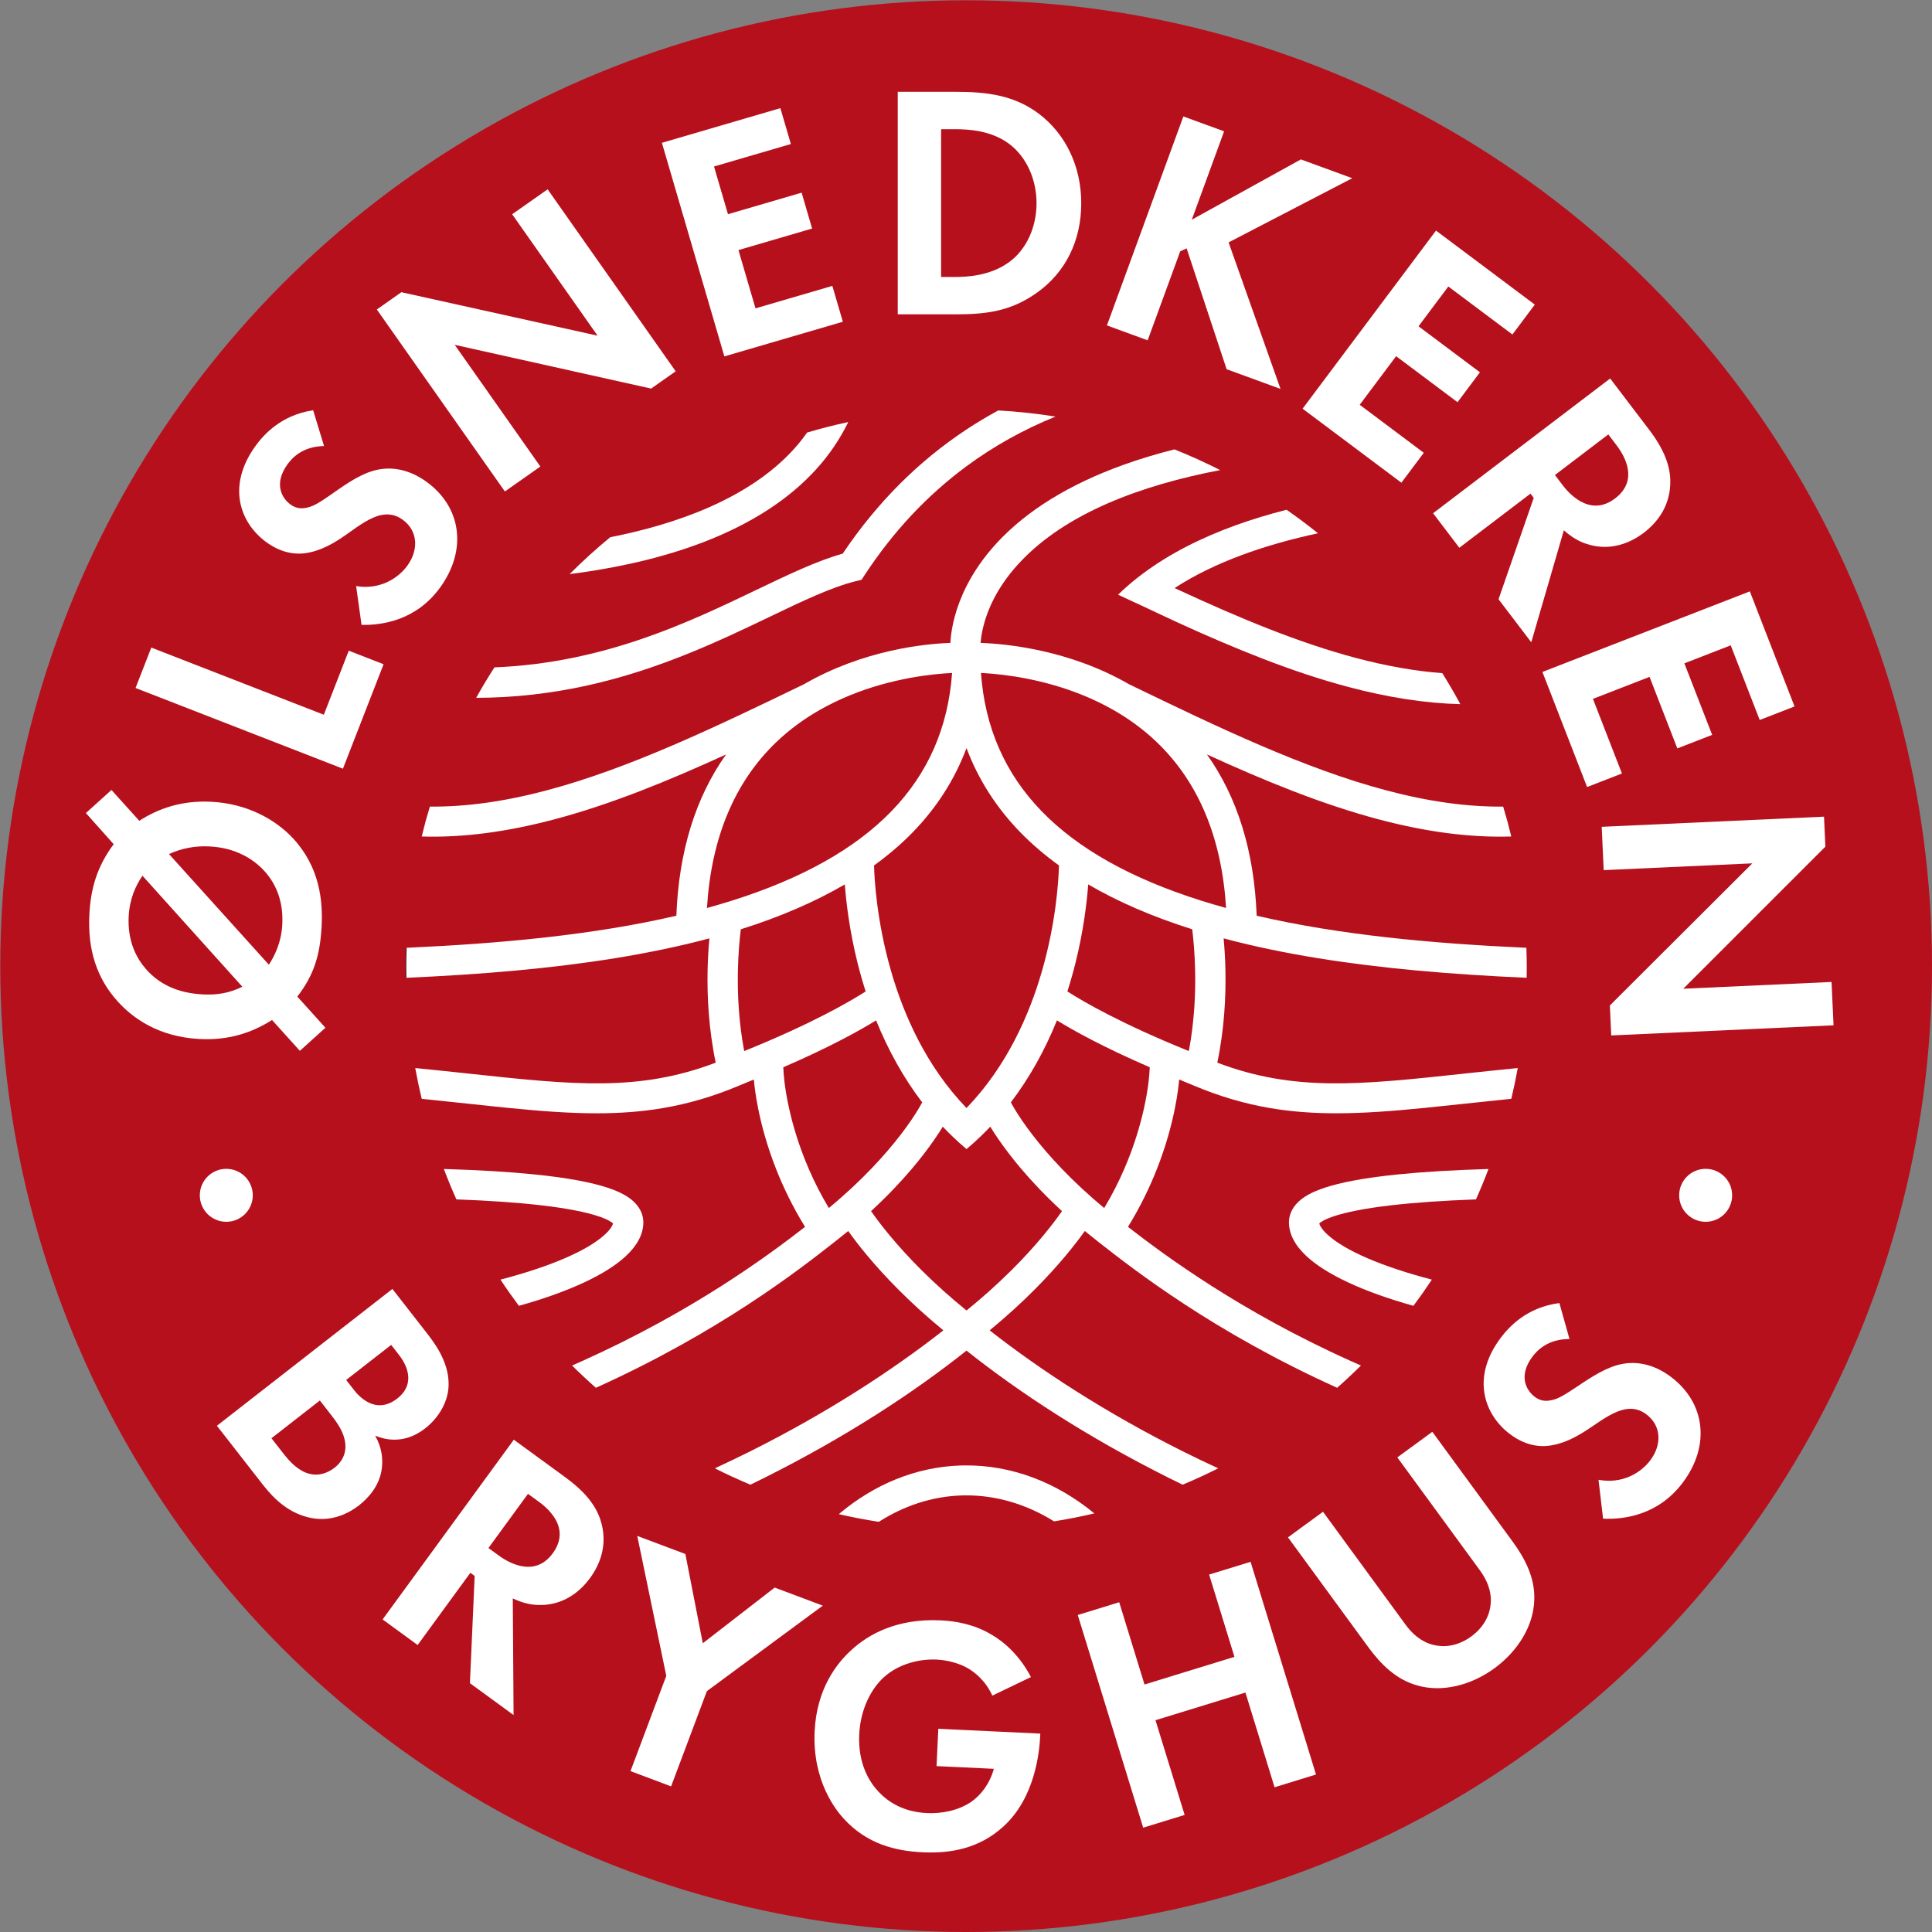
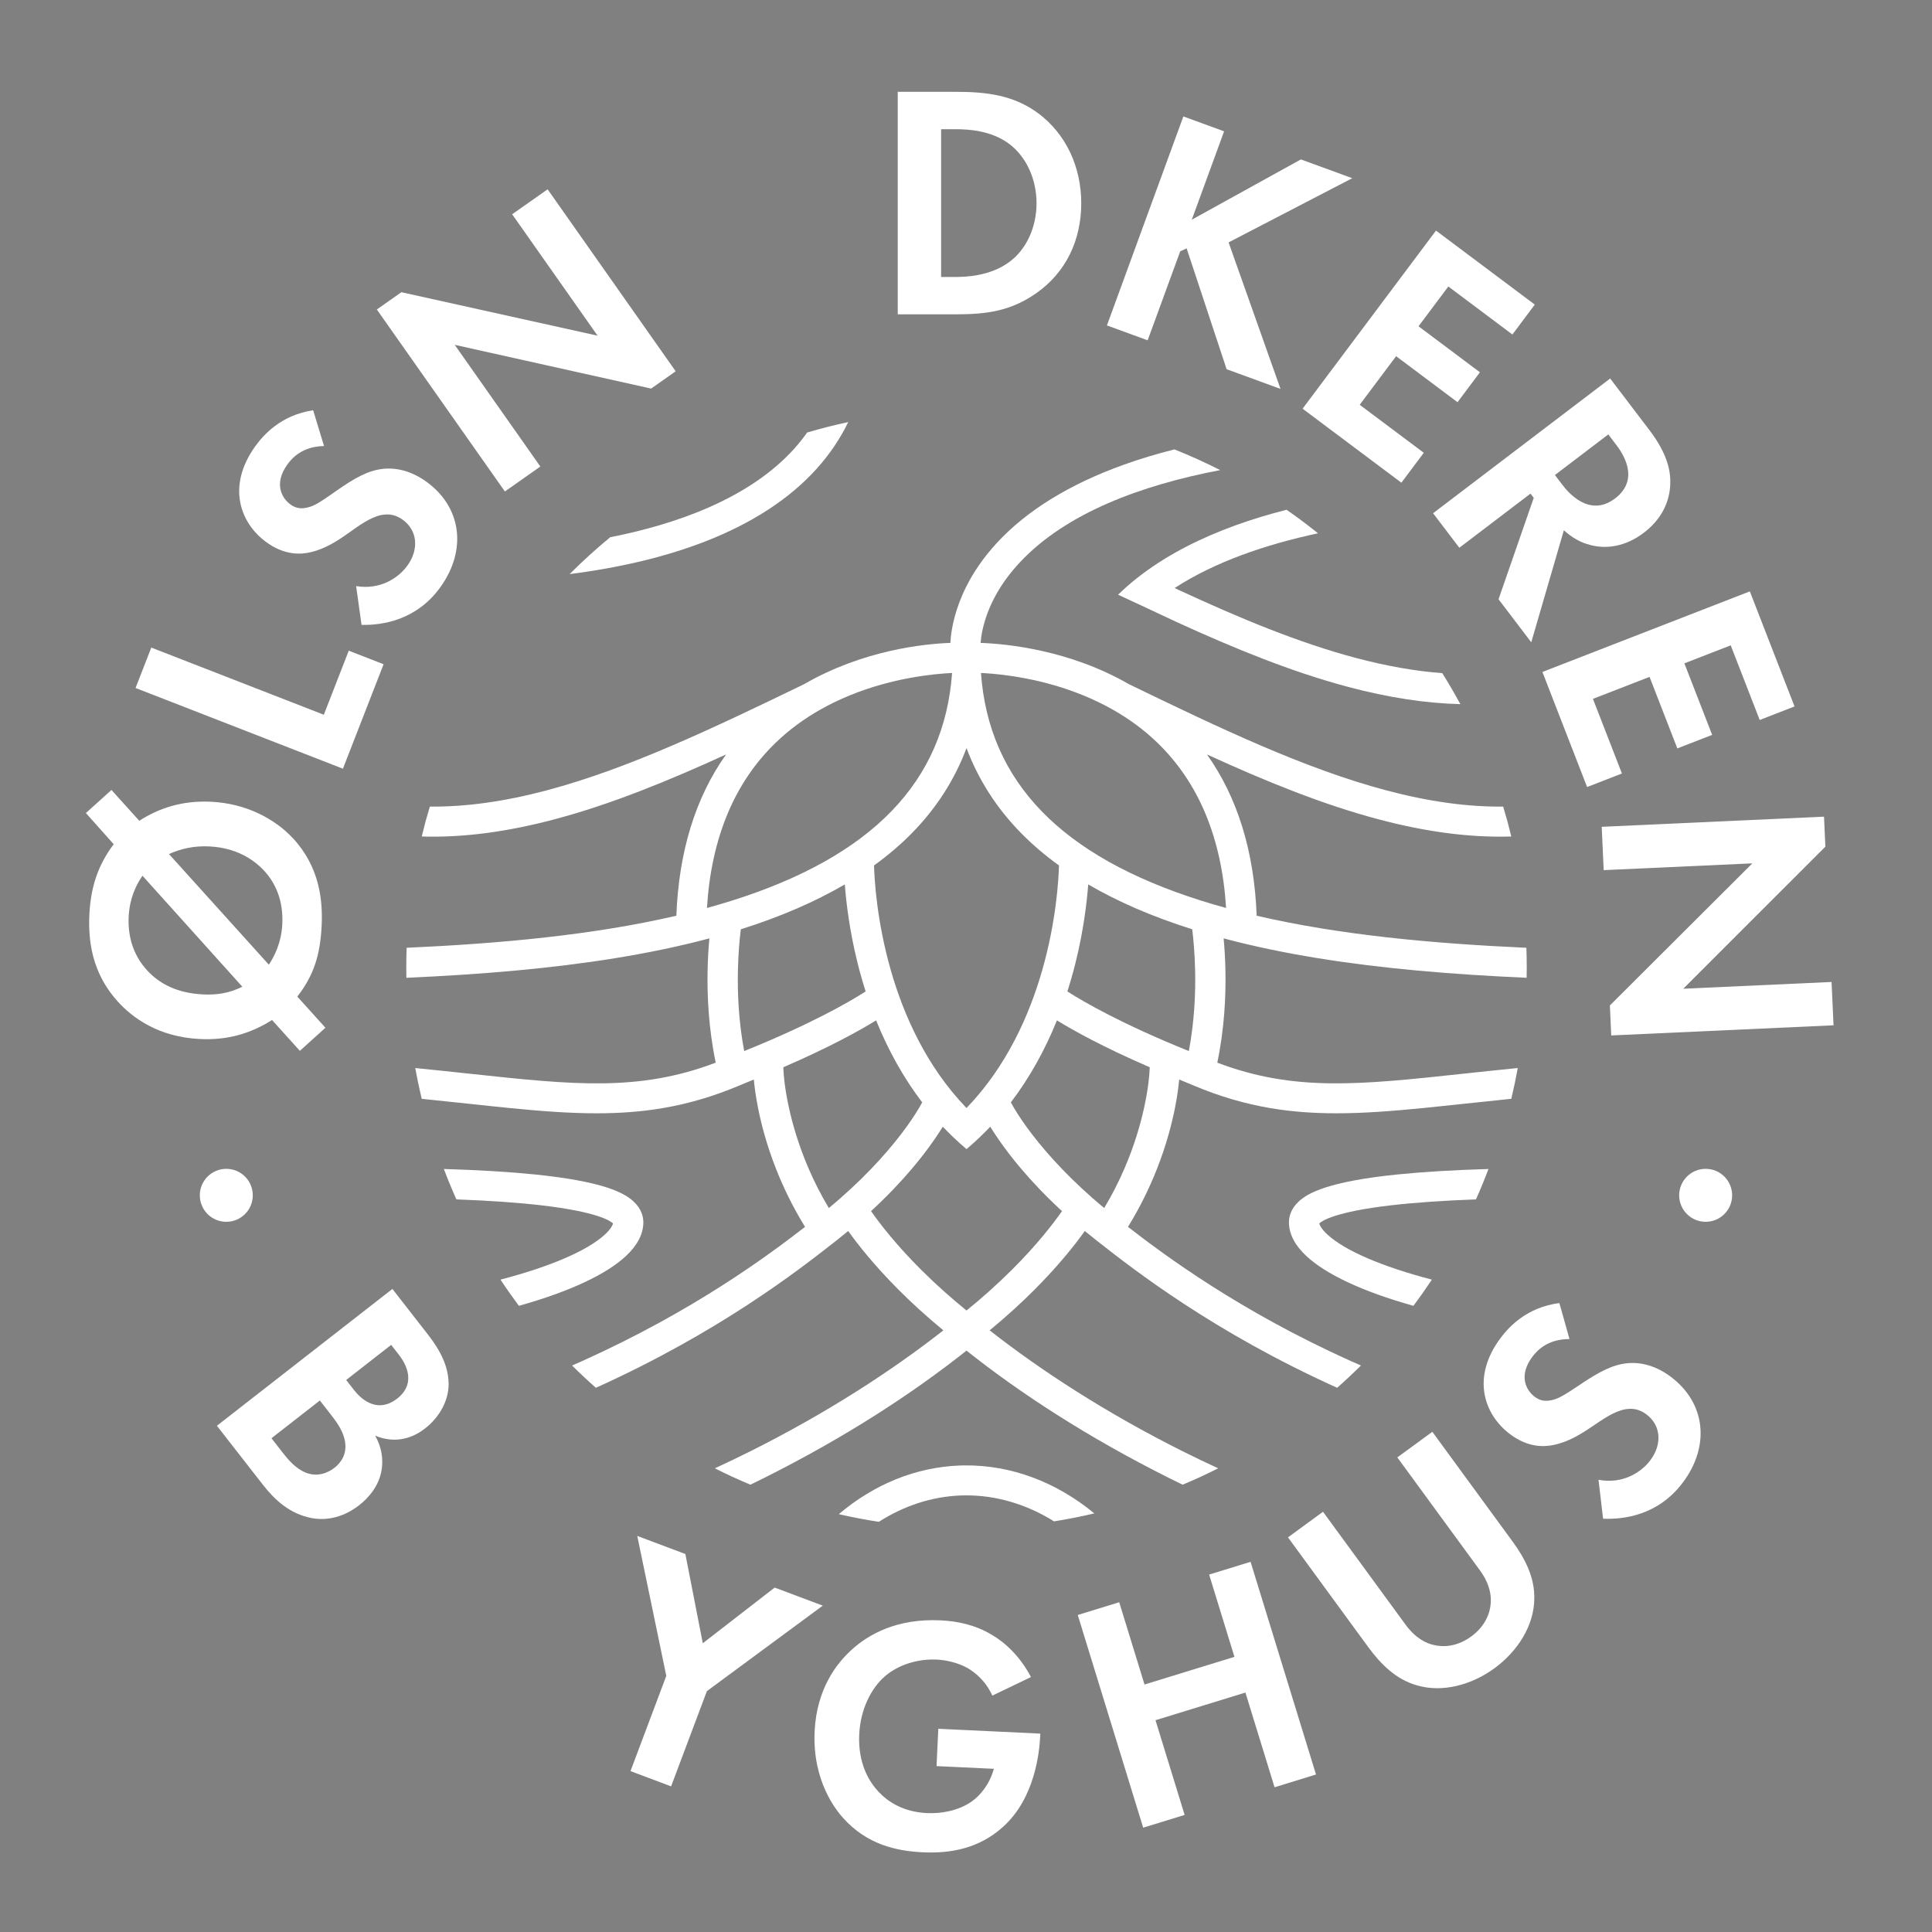
<svg xmlns="http://www.w3.org/2000/svg" viewBox="0 0 2264.32 2264.32">
  <rect x="0" y="0" width="2264.32" height="2264.32" fill="#808080" stroke="none" />
  <defs>
    <style>
      .cls-1 {
        fill: #1a171b;
      }

      .cls-2 {
        fill: #fff;
      }

      .cls-3 {
        fill: #b6101d;
      }
    </style>
  </defs>
  <g id="RØD_CIRKEL_C20-M100-Y100-K10" data-name="RØD CIRKEL C20-M100-Y100-K10">
-     <circle class="cls-3" cx="1132.32" cy="1132.32" r="1132" />
-   </g>
+     </g>
  <g id="HVID_BLAD" data-name="HVID BLAD">
    <g>
      <path class="cls-2" d="M1522.36,1407.93c-9.72,8.88-11.73,18.4-11.69,24.83.07,13.54,6.96,26.79,20.49,39.4,22.49,20.96,64.87,41.34,125.4,58.28,7.48-10.02,14.68-20.26,21.59-30.71-58.32-15.23-102.16-33.96-122.78-53.18-5.86-5.46-8.51-9.92-9.16-12.69,2.99-2.89,18.21-13.6,84.14-21.23,27.63-3.2,60.93-5.51,99.49-6.93,5.23-11.7,10.14-23.58,14.7-35.63-40.83,1.21-76.49,3.34-106.47,6.39-81.92,8.33-105.26,21.95-115.69,31.48Z" />
      <g>
-         <path class="cls-2" d="M1132.77,503.33c-56.58,37.35-105.01,85.86-145.1,145.52-30.24,8.5-63.37,24.38-101.32,42.57-79.16,37.95-178.72,85.65-306.86,90.74-7.5,11.65-14.64,23.56-21.41,35.7,43.65-.07,86.99-4.92,130.43-14.52,84.88-18.76,156.04-52.88,213.22-80.28,39.04-18.72,72.76-34.88,101.27-41.91l6.76-1.67,3.8-5.8c33.26-50.74,73.14-93.25,119.22-127.26,31.83-23.49,66.63-42.92,104.26-58.18-22.02-3.51-44.41-5.92-67.1-7.19-12.75,6.92-25.15,14.34-37.17,22.28Z" />
        <path class="cls-2" d="M826.89,634.44c54.81-21.38,98.6-49.97,130.16-84.97,15.18-16.84,27.55-35.13,37.11-54.82-16.3,3.5-32.38,7.6-48.21,12.28-4.64,6.59-9.7,12.94-15.21,19.06-53.42,59.28-140.44,88.87-215.56,103.64-16.56,13.63-32.45,28.06-47.59,43.23,3.53-.45,7.07-.92,10.66-1.42,55.57-7.75,105.58-20.2,148.65-37Z" />
        <path class="cls-2" d="M634.32,1412.63c65.93,7.63,81.15,18.34,84.14,21.23-.65,2.78-3.3,7.23-9.16,12.69-20.62,19.22-64.44,37.95-122.74,53.17,6.91,10.45,14.11,20.69,21.59,30.71,60.5-16.93,102.87-37.31,125.36-58.27,13.53-12.61,20.42-25.87,20.49-39.4.03-6.43-1.97-15.95-11.69-24.83-10.43-9.53-33.77-23.15-115.69-31.48-29.97-3.05-65.61-5.18-106.42-6.39,4.56,12.05,9.46,23.93,14.7,35.63,38.54,1.42,71.82,3.74,99.44,6.93Z" />
-         <path class="cls-1" d="M476.59,1110.81c-.26.01-.51.02-.77.04-.35,8.84-.54,17.72-.54,26.65,0,2.85.02,5.69.05,8.53.32-.01.63-.03.95-.04-.07-3.93-.12-7.87-.12-11.82,0-7.82.15-15.6.42-23.35Z" />
        <path class="cls-2" d="M1426.7,1245.45c8.27-39.71,10.14-77.48,9.52-107.96-.29-14.38-1.13-27.15-2.12-37.71,70.53,18.82,147.5,30.4,226.9,37.71,42.26,3.89,85.2,6.57,128.24,8.49.07-3.93.12-7.87.12-11.82,0-7.82-.15-15.6-.42-23.35-109.87-4.95-218.82-14.95-316.11-37.58-2.86-75.21-22.39-138.52-58.26-189.01,68.66,31.42,135.36,58.59,201.11,76.04,56.07,14.88,107.39,21.59,155.56,20.12-1.46-6.07-2.99-12.11-4.61-18.11-1.57-5.67-3.2-11.31-4.92-16.92-42.38.4-87.6-5.94-136.91-19.02-96.04-25.48-195.93-73.25-301.47-124.35-69.92-40.37-143.72-47.4-173.86-48.49h0c-.06,0-.12,0-.18,0,.12-1.63.31-3.59.61-5.86.68-5.08,1.92-11.67,4.21-19.34,7.31-24.53,21.2-47.84,41.27-69.29,54.27-57.98,142.49-90.42,234.67-108.06-17.44-8.85-35.32-16.95-53.61-24.26-21.17,5.36-41.18,11.41-59.95,18.17-63.43,22.85-113.33,53.68-148.33,91.64-16.05,17.42-27.39,34.63-35.39,50.45,0,0,0,0,0,0-12.93,25.58-17.14,47.49-18.46,60.68-.22,2.2-.36,4.17-.45,5.86h-.06c-30.14,1.1-101.68,8.12-171.6,48.49-105.54,51.1-205.44,98.87-301.47,124.35-49.31,13.08-94.53,19.42-136.91,19.02-1.71,5.61-3.35,11.25-4.92,16.93-1.62,6-3.15,12.04-4.61,18.11,48.17,1.47,99.5-5.24,155.57-20.12,65.75-17.45,132.45-44.62,201.11-76.04-35.87,50.49-55.4,113.8-58.26,189.01-97.3,22.63-206.24,32.63-316.12,37.58-.27,7.75-.42,15.53-.42,23.35,0,3.95.05,7.89.12,11.82,43.04-1.92,86-4.6,128.26-8.49,79.4-7.31,156.36-18.89,226.88-37.71-.99,10.57-1.83,23.33-2.12,37.71-.61,30.48,1.25,68.26,9.52,107.96-90.08,34.22-166.88,26.01-287.44,13.05-20.26-2.18-41.77-4.48-64.71-6.74,2.2,12.14,4.73,24.16,7.58,36.06,18.71,1.89,36.46,3.79,53.33,5.6,17.17,1.85,33.58,3.61,49.4,5.17,36.77,3.64,70.28,6.21,102.32,6.21,26.71,0,52.41-1.78,78.17-6.21,29.09-5,58.25-13.36,89.02-26.34,2.61-1.1,14.02-5.84,17.03-7.05.58,6.64,1.93,18.23,4.94,33.39,3.78,19.03,10.2,43.68,21.05,71.27,8.4,21.35,19.45,44.45,34.01,68.05-43.82,34-131.18,98.72-260.77,157.07-4.08,1.84-8.17,3.63-12.27,5.42,9.04,8.97,18.35,17.68,27.9,26.11,145.07-65.48,238.36-138.53,278.25-169.77l3.15-2.47c4.94-3.86,9.71-7.7,14.33-11.51,11.29,15.83,30.34,40.03,58.79,68.59,14.19,14.25,31.7,30.5,52.74,47.83-60.7,47.59-137.06,97.12-226.13,141.68-13.74,6.87-27.66,13.53-41.71,20.03,13.62,6.86,27.51,13.26,41.66,19.18,5.34-2.59,10.67-5.19,15.96-7.84,96.56-48.31,175.7-100.3,237.34-149.31,0,0,0,0,0,0v-.04h0v.04c61.64,49.01,140.79,100.99,237.35,149.31,5.29,2.65,10.62,5.25,15.96,7.84,14.15-5.92,28.04-12.32,41.66-19.18-14.05-6.5-27.97-13.15-41.71-20.03-89.07-44.57-165.43-94.1-226.13-141.68,21.04-17.33,38.55-33.59,52.74-47.83,28.45-28.56,47.49-52.76,58.79-68.59,4.62,3.81,9.39,7.65,14.33,11.51l3.15,2.47c39.89,31.24,133.18,104.29,278.25,169.76,9.55-8.43,18.85-17.14,27.9-26.11-4.1-1.79-8.19-3.58-12.27-5.42-129.59-58.36-216.95-123.08-260.77-157.07,14.55-23.6,25.61-46.7,34.01-68.05,10.85-27.59,17.27-52.25,21.05-71.27,3.01-15.16,4.35-26.75,4.94-33.39,3.01,1.21,14.43,5.95,17.03,7.05,30.77,12.98,59.93,21.34,89.03,26.34,25.76,4.42,51.45,6.21,78.16,6.21,32.03,0,65.54-2.57,102.3-6.21,15.82-1.57,32.23-3.33,49.41-5.17,16.87-1.81,34.61-3.72,53.32-5.6,2.85-11.9,5.39-23.92,7.58-36.06-22.94,2.25-44.45,4.56-64.71,6.74-120.57,12.96-197.37,21.18-287.44-13.05ZM1132.77,876.79h0s0,0,0,0h0c13.86,36.96,35.15,70.19,63.78,99.41,13.21,13.48,28.09,26.18,44.58,38.09-.4,15.54-3.02,64.94-19.75,123.2-15.08,52.53-41.62,112.25-88.36,160.85-.26.25,0,0-.26.25h0s0,0,0,0c0,0-.03-.03-.26-.25-46.74-48.6-73.28-108.33-88.36-160.85-16.72-58.25-19.35-107.65-19.75-123.19,16.5-11.91,31.38-24.61,44.58-38.09,28.63-29.22,49.92-62.45,63.78-99.41,0,0,0,0,0,0ZM828.56,1064.17c5.04-82.11,32.26-147.37,81.1-194.24,15.87-15.23,33.12-27.6,50.73-37.68,11.75-6.72,23.66-12.41,35.44-17.23,50.13-20.51,97.82-25.24,120.02-26.29-9.22,127.61-93.87,215.04-258.08,266.85-9.58,3.02-19.33,5.88-29.21,8.59ZM872.21,1231.86c-6.54-34.54-7.96-67.54-7.38-94.37.44-20.35,2.02-37.16,3.41-48.36.08-.02.16-.05.24-.07,46.01-14.52,86.66-32.08,121.65-52.52,1.64,21.72,5.56,54.45,14.94,92.12.74,2.96,1.5,5.9,2.28,8.83,2.22,8.31,4.62,16.48,7.19,24.51h0c-18.72,11.98-63.48,38.04-142.33,69.85ZM971.41,1415.83c-9.44-15.71-17.2-31.19-23.58-45.96-11.76-27.2-18.86-51.96-23.11-71.27-5.47-24.82-6.26-40.63-6.27-40.98l-.02-.41-.41-6.36c54.25-23.46,89.21-42.91,108.79-54.94,14.41,35.63,32.54,67.89,54.01,96.09-1.09,2.04-2.35,4.26-3.74,6.6-10.23,17.3-28.54,42.64-56.03,71.27-14.09,14.67-30.58,30.21-49.63,45.96ZM1185.74,1488.41c-17.15,17.08-34.95,32.9-52.97,47.52h0s0,0,0,0h0s0,0,0,0c-18.02-14.62-35.83-30.44-52.97-47.52-29.78-29.67-48.81-54.48-58.92-68.96,19.26-17.74,35.01-34.5,47.79-49.58,5.09-6,9.72-11.75,13.9-17.17,9.72-12.62,17.05-23.55,22.38-32.21,6.22,6.6,16.68,16.93,27.27,25.78h0s.19.17.19.17l.36.31h0s.36-.31.36-.31l.19-.16h0c10.59-8.85,21.05-19.19,27.27-25.78,5.33,8.66,12.66,19.59,22.38,32.21,4.17,5.42,8.81,11.17,13.9,17.17,12.78,15.08,28.54,31.84,47.79,49.58-10.11,14.48-29.14,39.3-58.92,68.96ZM1347.12,1257.2l-.02.41c-.01.35-.8,16.16-6.27,40.98-4.26,19.31-11.35,44.08-23.11,71.27-6.39,14.77-14.14,30.24-23.58,45.96-19.05-15.75-35.54-31.29-49.63-45.96-27.49-28.63-45.8-53.97-56.04-71.27-1.39-2.35-2.64-4.57-3.74-6.61,21.47-28.2,39.61-60.46,54.01-96.09,19.58,12.03,54.54,31.48,108.79,54.94l-.41,6.36ZM1393.32,1231.85c-78.84-31.81-123.61-57.88-142.33-69.85h0c2.57-8.03,4.97-16.2,7.19-24.51.78-2.93,1.55-5.87,2.28-8.83,9.38-37.67,13.3-70.4,14.94-92.12,34.99,20.44,75.63,38,121.65,52.51.08.02.16.05.24.07,1.38,11.21,2.97,28.01,3.41,48.37.58,26.83-.85,59.82-7.38,94.37ZM1149.7,788.72c1.48.07,3.08.16,4.77.26,23.79,1.49,68.45,6.88,115.24,26.03,11.78,4.82,23.69,10.51,35.44,17.23,17.62,10.07,34.86,22.45,50.73,37.68,48.84,46.87,76.06,112.13,81.1,194.24-9.88-2.72-19.63-5.57-29.21-8.59-164.2-51.81-248.85-139.24-258.08-266.85Z" />
        <path class="cls-2" d="M1125.91,1717.57c-.35.01-.72.02-1.07.04-51.25,1.87-100.25,21.81-141.75,56.99,15.44,3.55,31.08,6.55,46.92,8.99,29.64-18.97,62.38-29.65,96.12-30.88.3-.01.59-.02.89-.03,1.32-.04,2.63-.07,3.94-.08,36.2-.35,71.9,10.2,104.38,30.44,15.93-2.54,31.68-5.65,47.21-9.32-44.93-37.02-97.59-56.7-151.58-56.25-1.68.01-3.36.04-5.05.1Z" />
        <path class="cls-2" d="M1589.34,771.19c-67.27-17.85-136.44-46.64-208.11-79.85-1.53-.71-3.06-1.42-4.59-2.13,47.19-30.65,106.28-50.95,168.07-64.18-11.95-9.62-24.24-18.82-36.85-27.59-20.77,5.3-40.43,11.26-58.88,17.9-42.58,15.34-79.06,34.28-109.04,56.56-.59.44-1.18.87-1.76,1.31-7.71,5.82-14.98,11.86-21.81,18.12-2.04,1.87-4.04,3.76-6,5.67,7.25,3.35,16.33,7.56,27.81,12.91,2.16,1.01,4.4,2.05,6.73,3.14,9.75,4.55,21.05,9.84,34.2,16.02,68.66,31.42,135.36,58.59,201.11,76.04,46.76,12.41,90.23,19.13,131.31,20.16-6.68-12.35-13.73-24.46-21.16-36.32-31.85-2.41-65.36-8.32-101.02-17.78Z" />
      </g>
    </g>
  </g>
  <g id="HVID_TEKST_FUTURA_" data-name="HVID TEKST (FUTURA)">
    <path class="cls-2" d="M318.84,1195.45c-24.68,15.57-51.73,23.97-84.93,22.27-48.42-2.48-78.6-24.78-96.01-44.07-24.82-27.5-35.25-60.92-33.15-101.93,1.52-29.68,8.74-55.93,28.49-82.32l-32.58-36.51,29.97-27.05,32.6,36.12c22.67-14.5,49.78-24.07,84.54-22.29,40.22,2.06,73.78,19.44,95.68,42.88,31.16,33.7,35.04,72.66,33.48,103.12-1.68,32.8-8.8,57.1-28.49,82.33l32.97,36.53-29.97,27.05-32.6-36.12ZM166.97,1026.37c-8.04,11.72-15.09,27.02-16.15,47.72-1.52,29.68,9.61,49.43,19.96,61.32,15.89,18.43,38.08,28.57,66.98,30.05,16.79.86,31.01-1.54,46.27-8.99l-117.06-130.1ZM315.11,1130.66c5.95-9.09,14.6-25.09,15.74-47.35,1.46-28.51-8.45-48.98-21.44-62.96-12.62-13.57-33.08-26.75-63.93-28.33-17.96-.92-33.41,2.6-47.44,8.92l117.08,129.71Z" />
    <path class="cls-2" d="M177.3,758.96l202.23,78.71,29.22-75.06,40.81,15.89-47.65,122.43-243.04-94.6,18.44-47.37Z" />
    <path class="cls-2" d="M379.77,522.74c-25.41.53-37.49,14-42.96,21.62-15.96,22.23-7,39.25,3.8,47.01,5.08,3.65,10.99,5.48,19.08,3.59,8.41-1.66,15.97-6.82,30.31-16.75,17.58-12.41,34.47-23.87,52.07-27.6,15.42-3.37,35.87-1.69,57.47,13.82,41.29,29.64,48.13,79.8,16.66,123.63-28.05,39.07-68.29,44.84-92.47,44.32l-6.35-45.47c27.94,4.66,49.48-9.25,60.19-24.17,13.45-18.74,12.05-40.93-5.73-53.7-7.62-5.47-15.48-7.26-24.99-5.42-13.01,2.69-26.26,12.44-39.05,21.54-11.79,8.38-26.45,18.07-43.73,22.03-11.05,2.66-29.87,4.06-51.47-11.44-31.13-22.35-47.21-65.66-13.46-112.67,9.58-13.34,30.13-36.61,67.87-42.25l12.76,41.89Z" />
    <path class="cls-2" d="M591.72,576.01l-150.08-213.29,28.78-20.25,229.96,50.95-100.13-142.3,41.57-29.25,150.08,213.29-28.78,20.25-230.19-51.27,100.36,142.62-41.57,29.25Z" />
-     <path class="cls-2" d="M926.91,168.79l-90.07,26.34,16.35,55.92,86.32-25.24,12.29,42.03-86.32,25.25,19.98,68.3,90.07-26.34,12.29,42.03-138.86,40.61-73.21-250.32,138.86-40.61,12.29,42.03Z" />
    <path class="cls-2" d="M1396.79,257.48l127.85-70.65,60.22,22.03-144.93,75.23,60.84,171.72-63.16-23.1-46.87-141.63-7.52,3.49-38.15,104.29-47.74-17.46,89.59-244.94,47.74,17.46-37.88,103.56Z" />
    <path class="cls-2" d="M1772.56,392.04l-75.11-56.26-34.93,46.63,71.97,53.92-26.25,35.05-71.98-53.92-42.67,56.96,75.1,56.26-26.26,35.05-115.79-86.74,156.36-208.73,115.79,86.74-26.25,35.05Z" />
    <path class="cls-2" d="M1932.84,503.66c21.78,28.63,25.44,48.94,24.69,64.74-1.31,26.05-15.49,44.21-31.05,56.05-20.23,15.39-44.12,20.79-67.32,12.9-7.76-2.45-16.87-7.31-26.31-15.85l-38.2,131.26-38.36-50.41,41.25-118.84-3.79-4.98-83.4,63.45-30.78-40.45,207.56-157.92,45.69,60.06ZM1822.39,556.74l8.76,11.51c5.92,7.78,31.24,39.12,61.74,15.92,30.81-23.44,6.97-55.42,1.29-62.89l-9.23-12.14-62.55,47.59Z" />
    <path class="cls-2" d="M2062.39,843.82l-33.98-87.48-54.31,21.1,32.56,83.83-40.82,15.86-32.56-83.83-66.34,25.77,33.98,87.47-40.82,15.86-52.38-134.86,243.11-94.44,52.38,134.86-40.82,15.86Z" />
    <path class="cls-2" d="M1877.22,969.03l260.54-11.89,1.6,35.15-166.58,166.52,173.82-7.93,2.32,50.78-260.54,11.89-1.6-35.15,166.97-166.54-174.21,7.95-2.32-50.78Z" />
    <path class="cls-2" d="M499.55,1561.53c8.9,11.41,26.21,33.61,26.24,60.36.13,19.24-10.38,38.83-27.65,52.3-26.52,20.68-51.02,11.52-58.43,8.37,8.42,15.25,8.81,27.84,7.97,36.92-2.1,21.47-16.21,36.44-27,44.86-12.03,9.38-31.63,19.21-55.33,14.88-25.59-4.84-43.34-21.24-57.28-39.13l-53.86-69.07,205.67-160.37,39.67,50.88ZM318.15,1685.62l13.46,17.27c5.77,7.4,14.73,18.26,26.95,23.12,13.55,5.3,25.58.38,33.6-5.87,6.48-5.05,15.89-15.86,11.65-33.38-2.72-11.76-10.66-21.94-17.39-30.57l-11.54-14.8-56.74,44.24ZM405.72,1617.34l8.9,11.41c4.81,6.17,24.9,30.66,51.11,10.22,18.81-14.67,14.6-34.69,1.86-51.03l-9.14-11.72-52.73,41.11Z" />
-     <path class="cls-2" d="M663.14,1731.85c29.06,21.21,38.37,39.62,42.16,54.98,6.19,25.34-2.21,46.8-13.73,62.59-14.98,20.53-36.34,32.54-60.83,31.6-8.14-.13-18.25-2.19-29.74-7.67l.91,136.7-51.16-37.35,5.56-125.68-5.05-3.69-61.78,84.64-41.06-29.97,153.77-210.66,60.96,44.49ZM572.47,1814.29l11.69,8.53c7.9,5.76,41.12,28.56,63.71-2.39,22.82-31.27-9.16-55.1-16.74-60.63l-12.32-8.99-46.34,63.48Z" />
    <path class="cls-2" d="M780.9,1964.13l-34.02-164,56.37,21.18,20.43,104.59,84.25-65.25,56.37,21.18-135.81,100.17-41.96,111.64-47.58-17.88,41.95-111.64Z" />
    <path class="cls-2" d="M1099.73,2026.15l119.51,5.65-.15,3.12c-.83,17.58-5.76,72.15-43.37,105.99-28.22,25.68-61.77,31.53-94.19,30-32.42-1.53-65.69-9.76-92.86-39.62-8.56-9.41-36.69-43.62-33.92-102.2,2.38-50.38,26.49-80.17,42.85-95.05,20.47-19,54.22-37.37,104.6-34.98,19.53.92,40.08,5.03,59.5,16.51,16.39,9.39,34.01,25.88,46.57,49.96l-45.26,21.74c-8.15-18-21.01-27.61-29.01-32.29-10.68-5.99-24.22-9.37-36.33-9.94-20.7-.98-44.48,5.34-61.24,20.2-15.52,13.75-28.03,38.21-29.42,67.5-1.64,34.76,12.22,56.16,22.66,67.22,11.18,11.88,29.02,23.68,56.75,24.99,17.19.81,36.94-2.95,51.9-13.21,10.52-7.33,21.31-20.13,26.49-38.68l-67.18-3.17,2.07-43.74Z" />
    <path class="cls-2" d="M1341.38,1974.25l105.39-32.42-29.66-96.42,48.58-14.94,76.68,249.27-48.58,14.95-34.14-111-105.39,32.42,34.14,111-48.58,14.94-76.68-249.27,48.58-14.94,29.66,96.42Z" />
    <path class="cls-2" d="M1550.56,1771.8l96.71,132.24c11.77,16.1,24.29,21.96,32.95,23.86,11.31,2.87,27.66,2.05,44.07-9.95,16.41-12,22.15-27.34,22.84-38.99.81-8.83-.98-22.54-12.75-38.63l-96.71-132.24,41.03-30.01,94.18,128.77c14.54,19.89,26.16,42.39,25.31,67.72-.61,30.96-19.5,60.77-46.65,80.62-27.14,19.85-61.27,28.82-90.96,20.02-24.4-6.86-42.32-24.76-56.87-44.64l-94.18-128.77,41.03-30.01Z" />
    <path class="cls-2" d="M1839.45,1569.37c-25.41-.02-37.78,13.18-43.42,20.68-16.44,21.88-7.86,39.09,2.77,47.08,5,3.76,10.87,5.72,19,4.01,8.45-1.48,16.12-6.48,30.67-16.08,17.84-12.03,34.98-23.11,52.65-26.46,15.49-3.03,35.89-.9,57.15,15.07,40.63,30.54,46.37,80.83,13.96,123.96-28.89,38.45-69.25,43.34-93.41,42.3l-5.35-45.6c27.83,5.27,49.67-8.16,60.7-22.85,13.86-18.44,12.94-40.65-4.56-53.81-7.5-5.64-15.32-7.6-24.86-5.97-13.06,2.41-26.52,11.86-39.51,20.69-11.97,8.12-26.84,17.49-44.2,21.07-11.11,2.41-29.95,3.41-51.21-12.56-30.63-23.02-45.76-66.67-11-112.93,9.87-13.13,30.92-35.94,68.78-40.76l11.85,42.16Z" />
    <circle class="cls-2" cx="265.22" cy="1400.92" r="31.04" />
    <circle class="cls-2" cx="1999.04" cy="1400.92" r="31.04" />
    <path class="cls-2" d="M1120.21,107.61c36.36,0,68.04,3.91,96.97,25.42,31.67,23.85,50.05,61.78,50.05,105.18,0,43.4-17.99,80.94-52.4,105.18-30.5,21.51-59.04,25.03-95.41,25.02h-67.25s0-260.81,0-260.81h68.04ZM1103,324.63h15.64c12.9,0,41.06-.78,63.74-17.2,20.72-14.86,32.45-41.45,32.45-69.21,0-27.37-11.34-53.96-32.06-69.6-21.12-15.64-46.92-17.2-64.13-17.2h-15.64s0,173.22,0,173.22Z" />
  </g>
</svg>